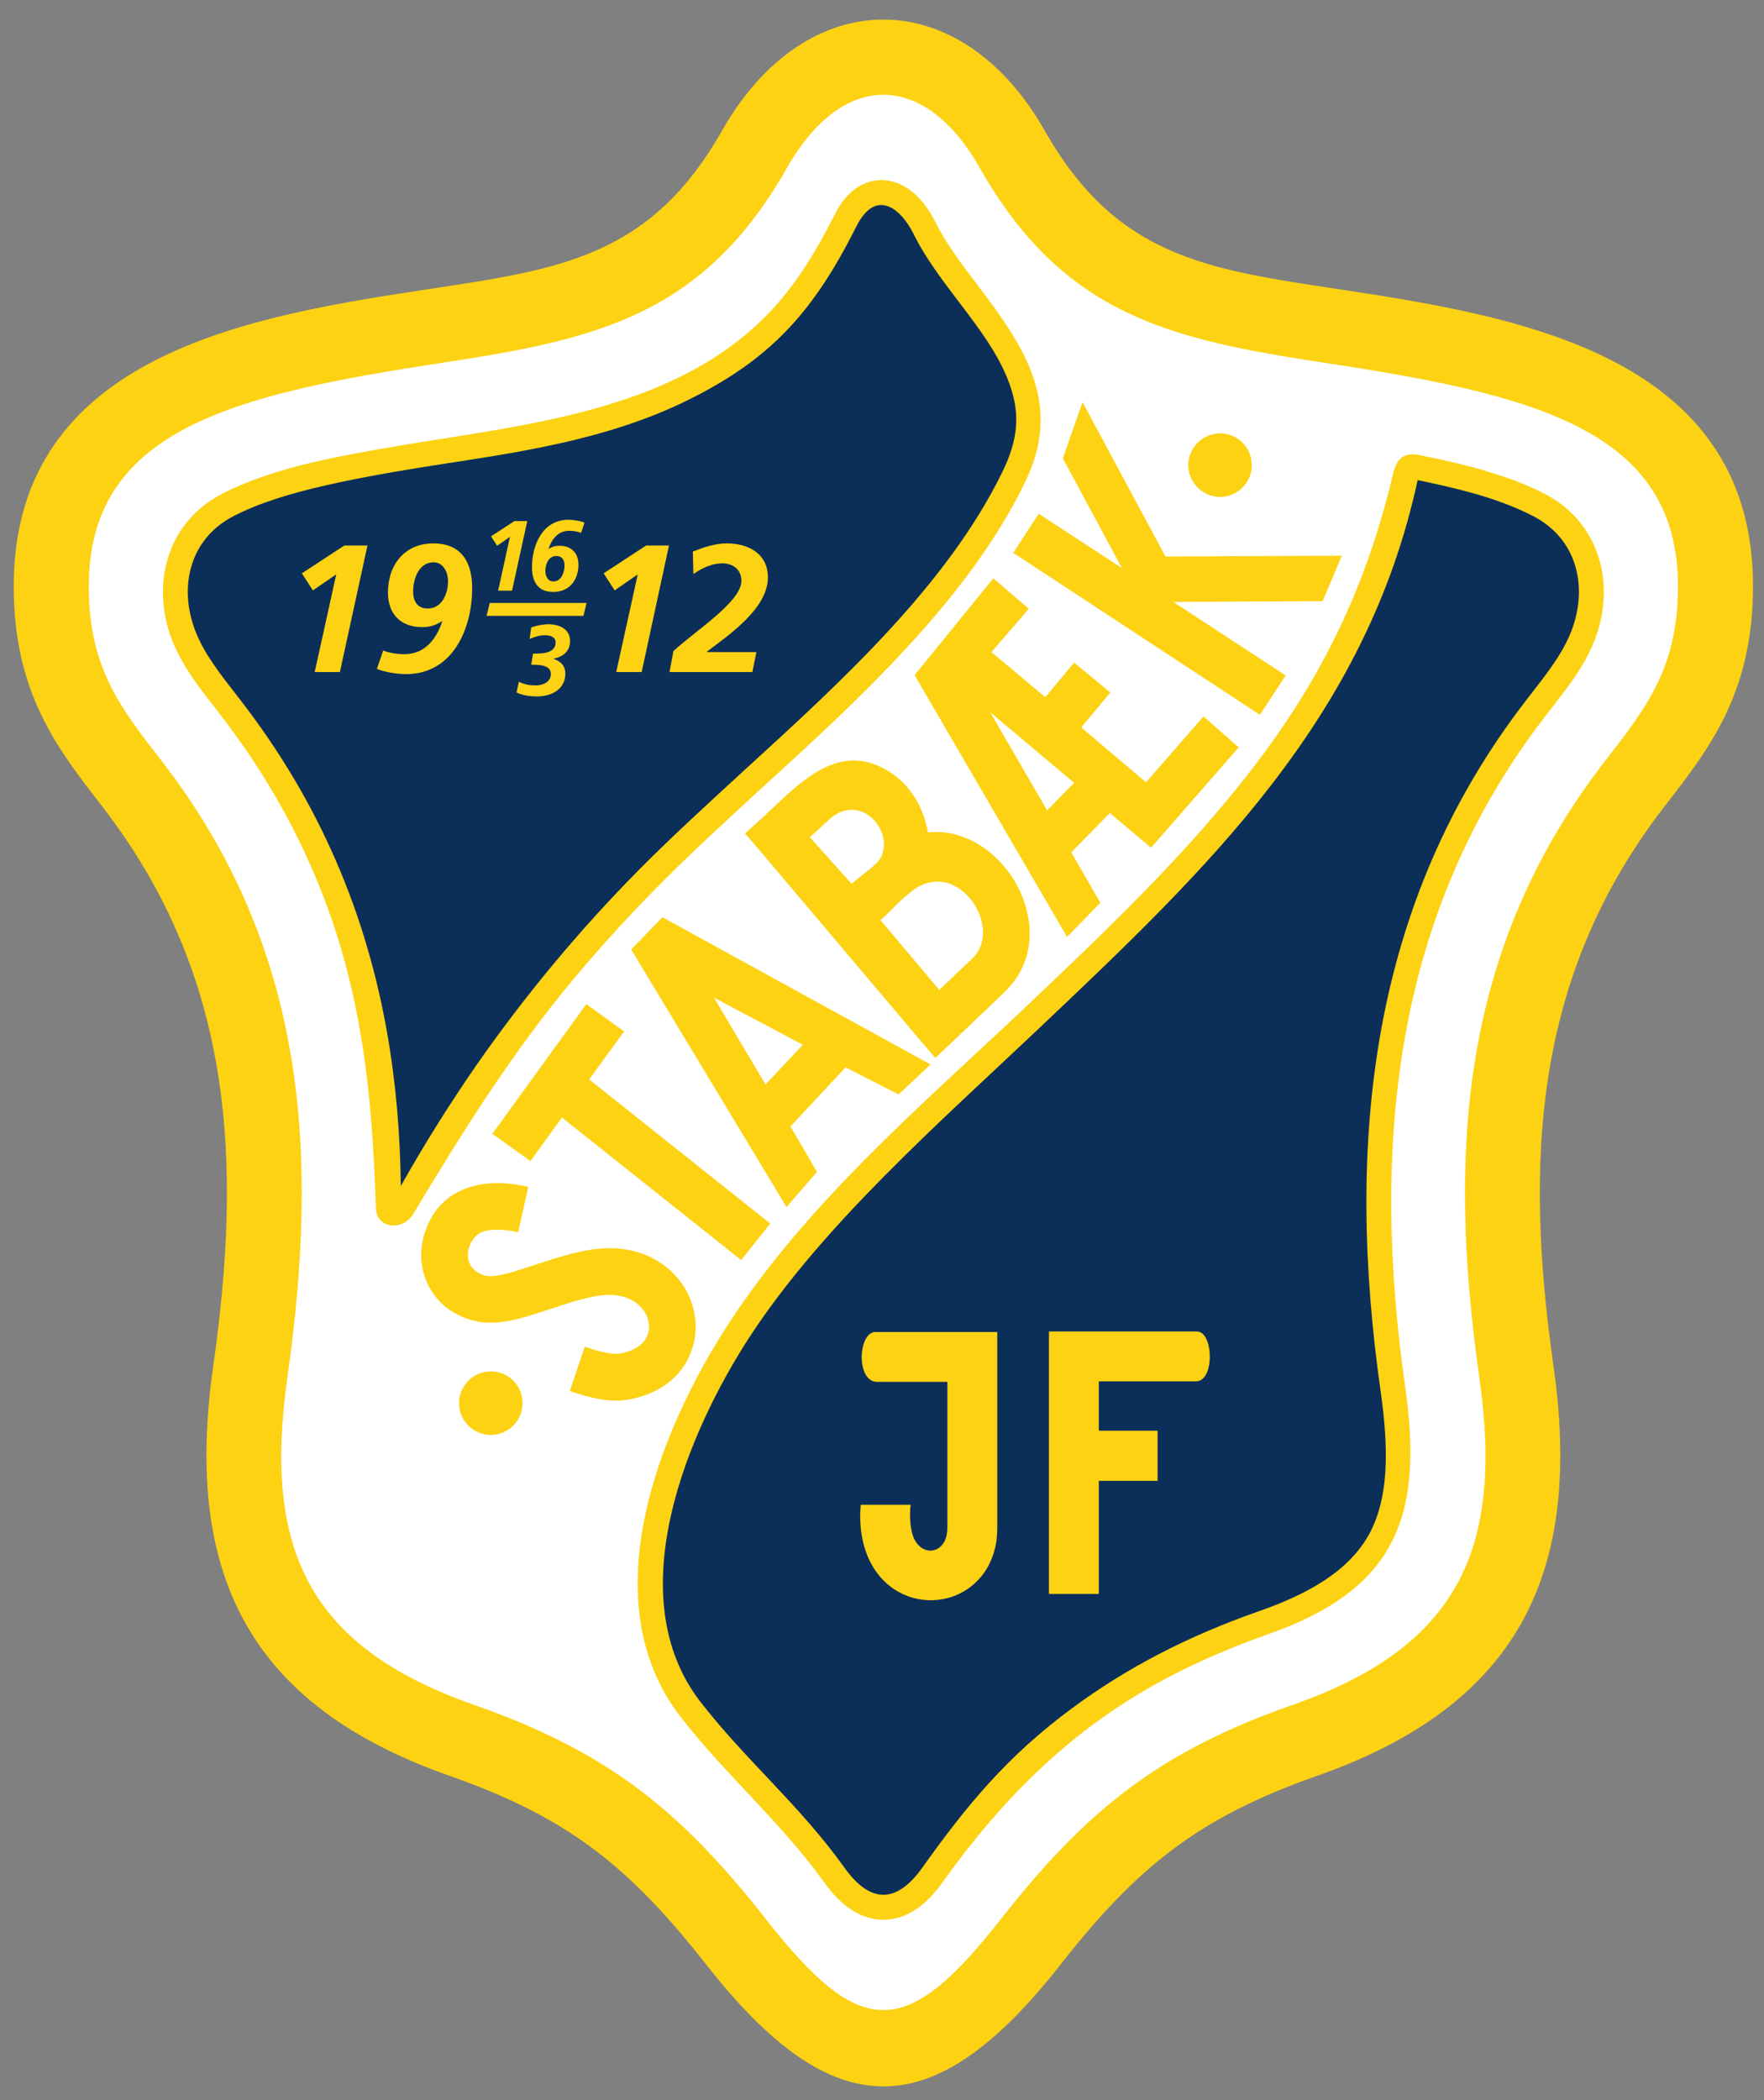
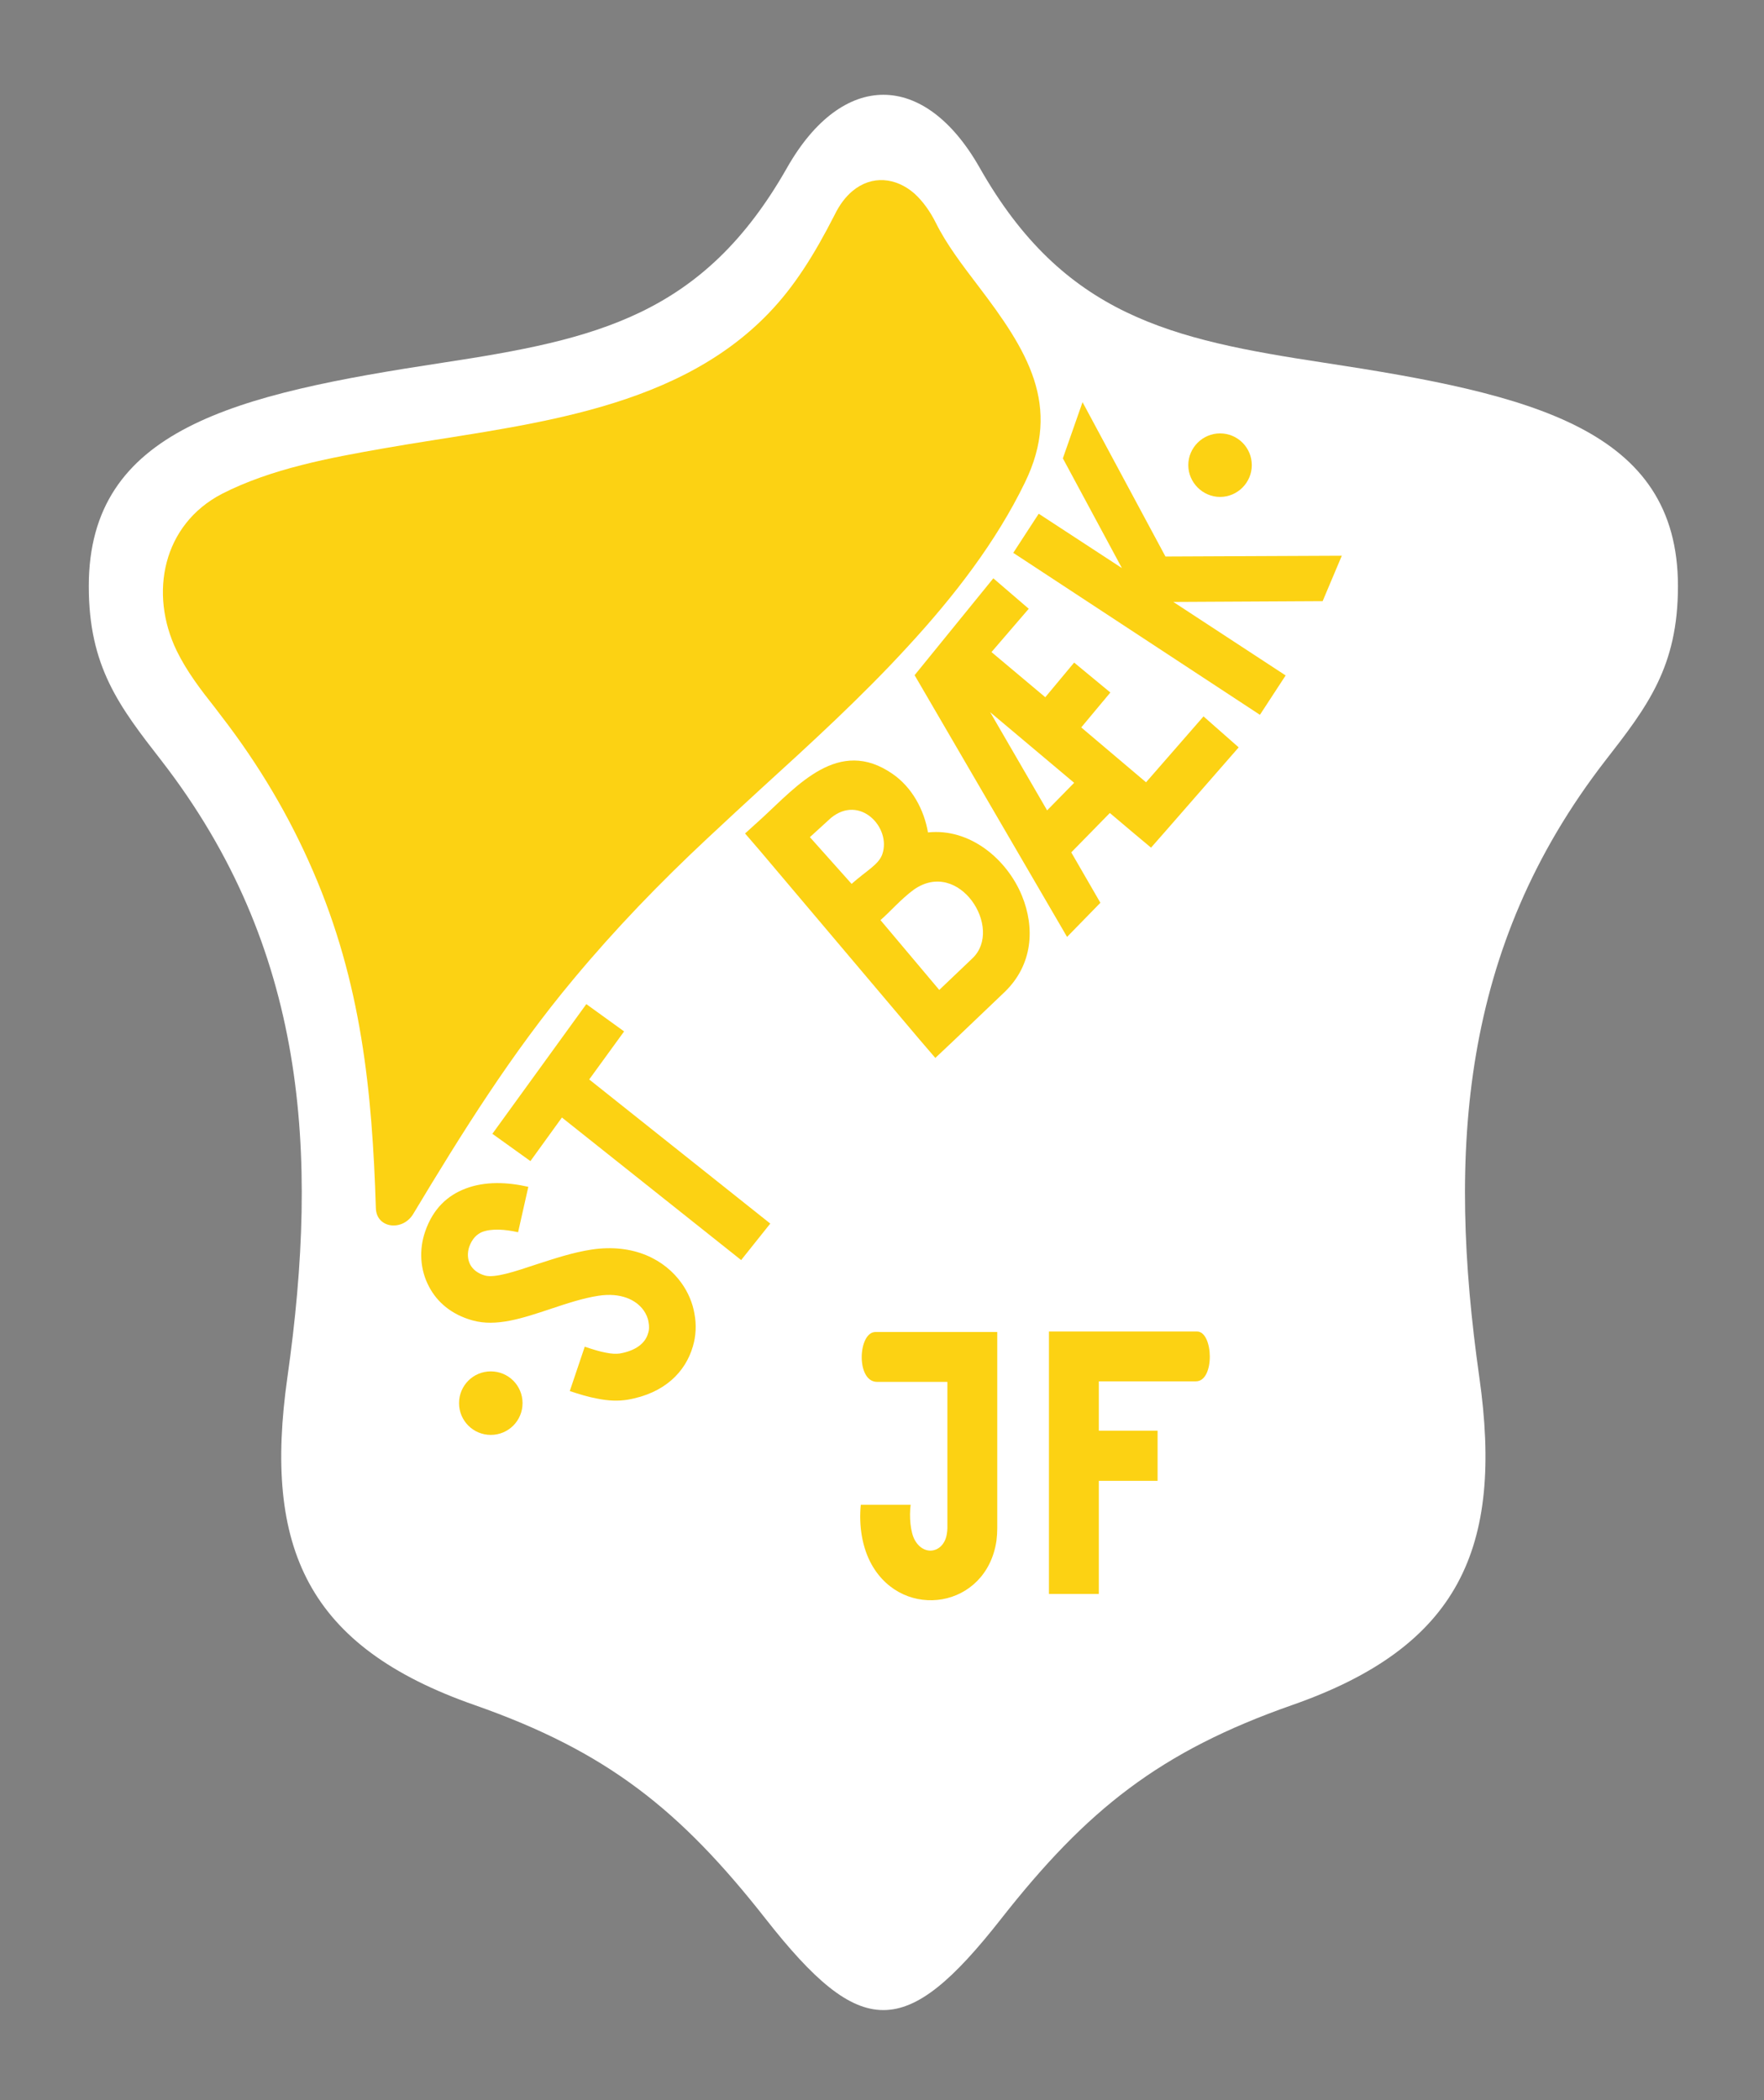
<svg xmlns="http://www.w3.org/2000/svg" xmlns:ns1="http://www.inkscape.org/namespaces/inkscape" xmlns:ns2="http://sodipodi.sourceforge.net/DTD/sodipodi-0.dtd" id="svg2" version="1.1" ns1:version="0.47 r22583" width="605" height="720" xml:space="preserve" ns2:docname="Stabaek_Fotball [Converted].pdf">
  <rect width="100%" height="100%" fill="#808080" stroke="none" />
  <defs id="defs6">
    <ns1:perspective ns2:type="inkscape:persp3d" ns1:vp_x="0 : 0.5 : 1" ns1:vp_y="0 : 1000 : 0" ns1:vp_z="1 : 0.5 : 1" ns1:persp3d-origin="0.5 : 0.33333333 : 1" id="perspective10" />
  </defs>
  <ns2:namedview pagecolor="#ffffff" bordercolor="#666666" borderopacity="1" objecttolerance="10" gridtolerance="10" guidetolerance="10" ns1:pageopacity="0" ns1:pageshadow="2" ns1:window-width="1280" ns1:window-height="1005" id="namedview4" showgrid="false" ns1:zoom="1.05" ns1:cx="302.5" ns1:cy="360" ns1:window-x="-4" ns1:window-y="-4" ns1:window-maximized="1" ns1:current-layer="g12" />
  <g id="g12" ns1:groupmode="layer" ns1:label="Stabaek_Fotball [Converted]" transform="matrix(1.25,0,0,-1.25,-84.96,860.582)">
    <g id="g14" transform="matrix(1,0,0,-1,3.767,3.767)">
-       <path d="m 355.104,-145.784 c 21.024,-26.784 37.8,-40.392 70.416,-51.84 55.224,-19.368 73.008,-55.44 64.944,-112.248 -7.992,-56.232 -5.616,-106.992 30.384,-153.576 12.528,-16.128 24.336,-31.32 24.336,-60.479 0,-64.152 -66.168,-74.232 -114.48,-81.576 -35.64,-5.4 -60.264,-8.856 -79.848,-43.344 -23.112,-40.68 -65.52,-40.608 -88.56,0 -19.584,34.488 -44.208,37.944 -79.848,43.344 -48.312,7.344 -114.48,17.424 -114.48,81.576 0,29.16 11.808,44.352 24.336,60.479 36,46.584 38.376,97.344 30.384,153.576 -8.064,56.808 9.72,92.88 64.944,112.248 32.616,11.448 49.392,25.056 70.416,51.84 34.848,44.424 62.208,44.424 97.056,0 z" style="fill:#fcd213;fill-opacity:1;fill-rule:nonzero;stroke:none" id="path16" />
      <path d="m 333,-638.696 c 23.04,40.608 52.416,47.088 94.608,53.496 56.808,8.64 96.984,18.072 96.984,61.272 0,22.104 -8.352,32.976 -20.016,47.952 -39.6,51.192 -43.272,107.064 -34.488,168.984 6.696,47.016 -5.616,73.944 -51.336,89.928 -36.36,12.744 -56.376,28.728 -79.848,58.608 -26.208,33.408 -38.448,33.408 -64.656,0 -23.472,-29.88 -43.488,-45.864 -79.848,-58.608 -45.72,-15.984 -58.032,-42.912 -51.336,-89.928 8.784,-61.92 5.112,-117.792 -34.488,-168.984 -11.664,-14.976 -20.016,-25.848 -20.016,-47.952 0,-43.2 40.176,-52.632 96.984,-61.272 42.192,-6.408 71.568,-12.888 94.608,-53.496 15.192,-26.712 37.728,-26.64 52.848,0 z" style="fill:#ffffff;fill-opacity:1;fill-rule:nonzero;stroke:none" id="path18" />
-       <path d="m 322.776,-168.392 c -2.088,2.952 -4.392,5.328 -6.696,6.984 -6.048,4.32 -12.96,4.32 -19.008,0 -2.304,-1.656 -4.608,-4.032 -6.696,-6.984 -11.736,-16.344 -27.072,-29.52 -39.384,-45.36 -24.768,-31.896 -5.904,-78.912 13.464,-108.432 21.312,-32.472 51.48,-58.392 79.56,-84.816 23.256,-22.032 45.648,-43.272 63.792,-66.888 19.512,-25.272 31.464,-50.544 38.736,-81.288 0.864,-3.6 2.952,-5.544 6.912,-4.752 5.976,1.224 11.952,2.52 17.784,4.176 0,0 0,0.072 0,0.072 5.832,1.656 11.448,3.672 16.776,6.408 16.272,8.424 20.088,27.288 12.456,43.056 -3.096,6.48 -7.704,12.024 -12.096,17.712 -20.88,27 -32.904,56.448 -38.52,87.336 -5.616,31.104 -4.824,63.792 -0.072,97.056 5.04,35.496 -2.664,55.368 -37.8,67.68 -9.504,3.384 -18.36,7.128 -26.64,11.448 -26.136,13.608 -45.36,32.544 -62.568,56.592 z" style="fill:#fcd213;fill-opacity:1;fill-rule:nonzero;stroke:none" id="path20" />
-       <path d="m 358.272,-216.128 c 14.976,-11.088 31.68,-19.8 51.48,-26.712 16.056,-5.616 25.56,-12.456 30.384,-21.6 4.896,-9.432 5.256,-21.888 2.88,-38.664 -9.648,-67.824 -3.24,-133.704 39.96,-189.576 3.96,-5.184 8.496,-10.584 11.304,-16.488 6.048,-12.528 3.6,-27.288 -9.432,-33.984 -9.72,-5.04 -20.952,-7.632 -31.68,-9.864 -14.112,65.376 -57.6,106.56 -104.472,150.912 -26.712,25.272 -58.536,53.208 -78.552,83.664 -17.496,26.784 -36.216,71.496 -13.752,100.512 12.528,16.128 27.216,28.296 39.528,45.504 7.056,9.864 14.256,9.864 21.312,0 12.384,-17.352 23.328,-30.6 41.04,-43.704 z" style="fill:#0c2f59;fill-opacity:1;fill-rule:nonzero;stroke:none" id="path22" />
      <path d="m 275.256,-598.952 c 6.84,-7.128 12.312,-15.768 17.928,-26.784 1.44,-2.952 3.096,-5.04 4.896,-6.552 5.328,-4.464 11.952,-3.744 16.992,0.648 2.304,2.088 4.32,4.896 5.904,8.064 2.88,5.832 7.272,11.592 11.664,17.352 13.32,17.496 23.112,32.76 12.744,53.928 -7.848,16.128 -19.224,30.96 -32.184,45 -12.6,13.752 -26.712,26.64 -40.32,39.024 -4.464,4.104 -8.856,8.136 -14.544,13.464 -13.032,12.168 -25.344,24.912 -36.792,38.664 -16.92,20.232 -30.528,42.048 -43.992,64.44 -2.88,4.752 -10.08,3.96 -10.224,-1.656 -1.008,-32.04 -3.96,-61.848 -17.28,-92.52 -6.336,-14.688 -14.688,-28.944 -25.272,-42.624 -1.08,-1.44 -1.368,-1.8 -1.584,-2.088 -3.816,-4.824 -7.704,-9.864 -10.512,-15.624 -7.632,-15.768 -3.816,-34.632 12.456,-43.056 13.536,-6.912 29.592,-9.864 44.352,-12.456 35.928,-6.336 78.912,-9.144 105.768,-37.224 z" style="fill:#fcd213;fill-opacity:1;fill-rule:nonzero;stroke:none" id="path24" />
-       <path d="m 251.928,-574.472 c -19.512,9.432 -41.04,13.176 -62.28,16.416 -13.248,2.016 -25.344,4.032 -35.784,6.408 -10.224,2.304 -18.936,5.04 -25.56,8.496 -13.032,6.696 -15.48,21.456 -9.432,33.984 2.808,5.904 7.344,11.304 11.304,16.488 22.032,28.44 34.488,58.896 40.176,90.864 2.448,13.824 3.672,28.008 3.816,42.408 6.408,-11.376 13.392,-22.536 20.88,-33.336 13.176,-18.864 28.008,-36.792 44.712,-53.64 8.928,-9 18.648,-17.856 28.512,-26.928 27.072,-24.696 55.872,-51.048 70.992,-82.008 4.464,-9.144 4.464,-15.696 2.592,-22.032 -4.536,-15.408 -19.512,-28.008 -27,-43.2 -3.888,-7.704 -10.584,-12.096 -15.624,-2.16 -11.736,23.328 -23.328,36.648 -47.304,48.24 z" style="fill:#0c2f59;fill-opacity:1;fill-rule:nonzero;stroke:none" id="path26" />
      <path d="m 147.024,-527.456 c 0,0 11.664,-7.632 11.664,-7.632 0,0 6.336,0 6.336,0 0,0 -7.56,34.704 -7.56,34.704 0,0 -6.912,0 -6.912,0 0,0 5.904,-26.784 5.904,-26.784 0,0 -6.408,4.392 -6.408,4.392 0,0 -3.024,-4.68 -3.024,-4.68 z" style="fill:#fcd213;fill-opacity:1;fill-rule:nonzero;stroke:none" id="path28" />
      <path d="m 183.168,-530.48 c -4.032,0 -5.616,4.536 -5.616,7.992 0,2.592 1.08,4.68 4.032,4.68 3.888,0 5.544,-4.104 5.544,-7.416 0,-2.664 -1.368,-5.256 -3.96,-5.256 z m 10.584,7.056 c 0,11.232 -5.328,23.616 -18.144,23.616 -2.664,0 -6.192,-0.648 -7.992,-1.44 0,0 1.728,-5.04 1.728,-5.04 1.872,0.72 3.816,1.008 5.832,1.008 5.616,0 8.784,-4.176 10.368,-9 0,0 -0.144,0 -0.144,0 -1.8,1.152 -3.384,1.584 -5.4,1.584 -5.904,0 -9.36,-3.672 -9.36,-9.432 0,-7.704 4.608,-13.536 12.456,-13.536 7.704,0 10.656,5.184 10.656,12.24 0,0 0,0 0,0 z" style="fill:#fcd213;fill-opacity:1;fill-rule:nonzero;stroke:none" id="path30" />
      <path d="m 229.824,-527.456 c 0,0 11.664,-7.632 11.664,-7.632 0,0 6.264,0 6.264,0 0,0 -7.488,34.704 -7.488,34.704 0,0 -6.984,0 -6.984,0 0,0 5.904,-26.784 5.904,-26.784 0,0 -6.336,4.392 -6.336,4.392 0,0 -3.024,-4.68 -3.024,-4.68 z" style="fill:#fcd213;fill-opacity:1;fill-rule:nonzero;stroke:none" id="path32" />
      <path d="m 270.648,-500.384 c 0,0 -22.752,0 -22.752,0 0,0 1.08,-5.76 1.08,-5.76 6.192,-5.688 18.648,-13.536 18.648,-19.224 0,-3.096 -2.304,-4.824 -5.184,-4.824 -2.88,0 -5.688,1.296 -7.992,2.952 0,0 -0.144,-6.192 -0.144,-6.192 2.952,-1.152 6.12,-2.232 9.288,-2.232 5.976,0 11.304,2.808 11.304,9.36 0,8.496 -10.8,15.84 -16.704,20.304 0,0 0,0.144 0,0.144 0,0 13.536,0 13.536,0 0,0 -1.08,5.472 -1.08,5.472 z" style="fill:#fcd213;fill-opacity:1;fill-rule:nonzero;stroke:none" id="path34" />
      <path d="m 198.936,-537.608 c 0,0 6.408,-4.176 6.408,-4.176 0,0 3.528,0 3.528,0 0,0 -4.176,19.08 -4.176,19.08 0,0 -3.816,0 -3.816,0 0,0 3.24,-14.76 3.24,-14.76 0,0 -3.528,2.448 -3.528,2.448 0,0 -1.656,-2.592 -1.656,-2.592 z" style="fill:#fcd213;fill-opacity:1;fill-rule:nonzero;stroke:none" id="path36" />
      <path d="m 216.864,-532.208 c -2.16,0 -3.024,2.232 -3.024,4.104 0,1.44 0.72,2.88 2.16,2.88 2.232,0 3.096,-2.52 3.096,-4.392 0,-1.44 -0.648,-2.592 -2.232,-2.592 z m -6.696,3.096 c 0,-6.192 2.952,-13.032 10.008,-13.032 1.44,0 3.384,0.36 4.392,0.792 0,0 -0.936,2.808 -0.936,2.808 -1.08,-0.432 -2.16,-0.576 -3.24,-0.576 -3.096,0 -4.824,2.304 -5.688,4.968 0,0 0.072,0 0.072,0 0.936,-0.648 1.872,-0.864 2.952,-0.864 3.24,0 5.184,2.016 5.184,5.184 0,4.248 -2.52,7.488 -6.912,7.488 -4.248,0 -5.832,-2.88 -5.832,-6.768 0,0 0,0 0,0 z" style="fill:#fcd213;fill-opacity:1;fill-rule:nonzero;stroke:none" id="path38" />
      <path d="m 206.568,-497.72 c 1.656,0.792 2.88,1.008 4.68,1.008 1.8,0 4.104,-0.864 4.104,-3.168 0,-2.52 -3.528,-2.52 -5.4,-2.52 0,0 0.504,-3.024 0.504,-3.024 2.376,0 6.192,0 6.192,-3.096 0,-1.44 -1.368,-1.944 -2.952,-1.944 -1.512,0 -3.024,0.504 -4.176,1.008 0,0 0.432,-3.168 0.432,-3.168 1.512,-0.504 3.168,-0.864 4.752,-0.864 2.952,0 5.904,1.296 5.904,4.608 0,2.808 -1.944,4.32 -4.464,4.824 0,0 0,0.072 0,0.072 1.944,0.72 3.168,1.872 3.168,4.032 0,4.32 -3.816,6.264 -7.776,6.264 -1.872,0 -3.888,-0.288 -5.616,-1.08 0,0 0.648,-2.952 0.648,-2.952 z" style="fill:#fcd213;fill-opacity:1;fill-rule:nonzero;stroke:none" id="path40" />
      <path d="m 198.576,-519.32 c 0,0 26.568,0 26.568,0 0,0 -0.864,3.528 -0.864,3.528 0,0 -26.568,0 -26.568,0 0,0 0.864,-3.528 0.864,-3.528 z" style="fill:#fcd213;fill-opacity:1;fill-rule:nonzero;stroke:none" id="path42" />
      <path d="m 198.864,-291.152 c 4.824,0 8.712,-3.888 8.712,-8.712 0,-4.824 -3.888,-8.712 -8.712,-8.712 -4.824,0 -8.712,3.888 -8.712,8.712 0,4.824 3.888,8.712 8.712,8.712 z" style="fill:#fcd213;fill-opacity:1;fill-rule:nonzero;stroke:none" id="path44" />
      <path d="m 398.952,-548.408 c 4.824,0 8.712,-3.96 8.712,-8.712 0,-4.824 -3.888,-8.712 -8.712,-8.712 -4.752,0 -8.712,3.888 -8.712,8.712 0,4.752 3.96,8.712 8.712,8.712 z" style="fill:#fcd213;fill-opacity:1;fill-rule:nonzero;stroke:none" id="path46" />
      <path d="m 349.2,-543.8 c 0,0 22.824,14.904 22.824,14.904 0,0 -16.2,-30.096 -16.2,-30.096 0,0 5.4,-15.408 5.4,-15.408 0,0 22.752,42.336 22.752,42.336 0,0 48.384,-0.216 48.384,-0.216 0,0 -5.256,12.456 -5.256,12.456 0,0 -40.968,0.216 -40.968,0.216 0,0 30.816,20.16 30.816,20.16 0,0 -7.056,10.8 -7.056,10.8 0,0 -67.68,-44.424 -67.68,-44.424 0,0 6.984,-10.728 6.984,-10.728 z" style="fill:#fcd213;fill-opacity:1;fill-rule:nonzero;stroke:none" id="path48" />
      <path d="m 335.88,-489.368 c 0,0 15.624,26.928 15.624,26.928 0,0 7.416,-7.56 7.416,-7.56 0,0 -23.04,-19.368 -23.04,-19.368 z m 21.096,61.632 c 0,0 -41.832,-71.784 -41.832,-71.784 0,0 21.6,-26.568 21.6,-26.568 0,0 9.72,8.352 9.72,8.352 0,0 -10.224,11.88 -10.224,11.88 0,0 14.76,12.384 14.76,12.384 0,0 7.92,-9.504 7.92,-9.504 0,0 9.936,8.208 9.936,8.208 0,0 -7.992,9.576 -7.992,9.576 0,0 17.784,15.048 17.784,15.048 0,0 15.768,-18.072 15.768,-18.072 0,0 9.648,8.496 9.648,8.496 0,0 -19.872,22.752 -19.872,22.752 0,0 -4.176,4.752 -4.176,4.752 0,0 -4.824,-4.032 -4.824,-4.032 0,0 -6.48,-5.472 -6.48,-5.472 0,0 -10.584,10.8 -10.584,10.8 0,0 7.992,13.824 7.992,13.824 0,0 -9.144,9.36 -9.144,9.36 0,0 0,0 0,0 z" style="fill:#fcd213;fill-opacity:1;fill-rule:nonzero;stroke:none" id="path50" />
      <path d="m 331.056,-421.904 c 0,0 -9.144,8.712 -9.144,8.712 0,0 -16.128,-19.152 -16.128,-19.152 2.52,-2.16 5.688,-5.832 9.144,-8.352 12.384,-8.712 24.696,10.584 16.128,18.792 z m -33.192,-20.376 c 0,0 -11.448,-12.816 -11.448,-12.816 0,0 5.76,-5.256 5.76,-5.256 7.92,-6.552 16.632,2.592 14.112,9.936 -1.008,2.88 -4.392,4.536 -8.424,8.136 z m 46.728,3.24 c -4.104,-10.008 -14.256,-18.576 -25.776,-17.352 -1.08,-6.264 -4.392,-12.384 -9.72,-16.056 -14.76,-10.224 -26.136,3.24 -35.856,12.168 0,0 -4.608,4.176 -4.608,4.176 0,0 4.032,4.68 4.032,4.68 0,0 43.776,51.768 43.776,51.768 0,0 4.392,5.112 4.392,5.112 0,0 4.968,-4.68 4.968,-4.68 0,0 14.04,-13.392 14.04,-13.392 7.776,-7.488 8.352,-17.64 4.752,-26.424 z" style="fill:#fcd213;fill-opacity:1;fill-rule:nonzero;stroke:none" id="path52" />
-       <path d="m 284.472,-398.144 c 0,0 -24.408,-12.96 -24.408,-12.96 0,0 14.184,23.832 14.184,23.832 0,0 10.224,-10.872 10.224,-10.872 z m -4.464,44.496 c 0,0 -42.624,-70.632 -42.624,-70.632 0,0 8.568,-8.856 8.568,-8.856 0,0 73.584,40.392 73.584,40.392 0,0 -8.784,8.208 -8.784,8.208 0,0 -14.544,-7.416 -14.544,-7.416 0,0 -15.12,16.2 -15.12,16.2 0,0 7.272,12.456 7.272,12.456 0,0 -8.352,9.648 -8.352,9.648 0,0 0,0 0,0 z" style="fill:#fcd213;fill-opacity:1;fill-rule:nonzero;stroke:none" id="path54" />
      <path d="m 199.296,-373.736 c 0,0 25.776,-35.568 25.776,-35.568 0,0 10.368,7.488 10.368,7.488 0,0 -9.576,13.176 -9.576,13.176 0,0 49.68,39.528 49.68,39.528 0,0 -7.992,10.008 -7.992,10.008 0,0 -49.176,-39.096 -49.176,-39.096 0,0 -8.64,11.952 -8.64,11.952 0,0 -10.44,-7.488 -10.44,-7.488 z" style="fill:#fcd213;fill-opacity:1;fill-rule:nonzero;stroke:none" id="path56" />
      <path d="m 206.352,-346.736 c -3.528,-0.792 -7.2,-1.08 -9.864,-0.072 -1.512,0.648 -2.736,1.872 -3.528,4.032 -0.576,1.656 -0.504,3.528 0.288,4.968 0.72,1.296 2.016,2.376 4.032,2.952 2.736,0.72 8.136,-1.08 13.968,-3.024 4.896,-1.584 10.08,-3.312 15.264,-4.104 11.52,-1.728 20.088,2.736 24.696,9.216 1.8,2.52 3.024,5.4 3.528,8.352 0.576,3.024 0.432,6.12 -0.432,9 -2.016,6.984 -7.776,12.888 -17.928,14.616 -2.664,0.432 -5.328,0.288 -8.208,-0.288 -2.448,-0.432 -5.04,-1.224 -7.632,-2.088 0,0 4.104,-12.168 4.104,-12.168 2.16,0.72 4.176,1.368 5.904,1.656 1.44,0.288 2.664,0.36 3.672,0.216 4.608,-0.792 7.056,-2.952 7.776,-5.472 0.36,-1.008 0.36,-2.088 0.144,-3.168 -0.144,-1.08 -0.648,-2.232 -1.368,-3.24 -2.088,-2.88 -6.264,-4.896 -12.384,-3.96 -4.248,0.648 -8.784,2.16 -13.104,3.6 -7.776,2.592 -14.904,4.968 -21.384,3.168 -5.76,-1.584 -9.72,-4.968 -11.952,-9.216 -2.52,-4.68 -2.808,-10.224 -1.08,-15.192 2.16,-6.264 6.12,-9.864 11.016,-11.736 5.4,-2.088 11.592,-1.8 17.28,-0.504 0,0 -2.808,12.456 -2.808,12.456 z" style="fill:#fcd213;fill-opacity:1;fill-rule:nonzero;stroke:none" id="path58" />
      <path d="m 304.416,-319.376 c 0,0 33.408,0 33.408,0 0,0 0,53.784 0,53.784 0,1.152 -0.072,2.304 -0.216,3.456 -2.736,18.576 -25.488,22.032 -34.2,6.624 -2.664,-4.68 -3.6,-10.8 -3.024,-16.488 0,0 13.68,0 13.68,0 -0.432,3.24 -0.072,7.56 1.152,9.72 2.664,4.68 8.064,3.312 8.784,-1.8 0.072,-0.504 0.144,-0.936 0.144,-1.512 0,0 0,-40.104 0,-40.104 0,0 -19.296,0 -19.296,0 -5.832,0 -5.256,-13.68 -0.432,-13.68 z" style="fill:#fcd213;fill-opacity:1;fill-rule:nonzero;stroke:none" id="path60" />
      <path d="m 392.328,-305.84 c 0,0 -26.64,0 -26.64,0 0,0 0,13.536 0,13.536 0,0 16.128,0 16.128,0 0,0 0,13.752 0,13.752 0,0 -16.128,0 -16.128,0 0,0 0,31.032 0,31.032 0,0 -13.68,0 -13.68,0 0,0 0,-72 0,-72 0,0 40.608,0 40.608,0 4.536,0 4.968,13.68 -0.288,13.68 z" style="fill:#fcd213;fill-opacity:1;fill-rule:nonzero;stroke:none" id="path62" />
    </g>
  </g>
</svg>